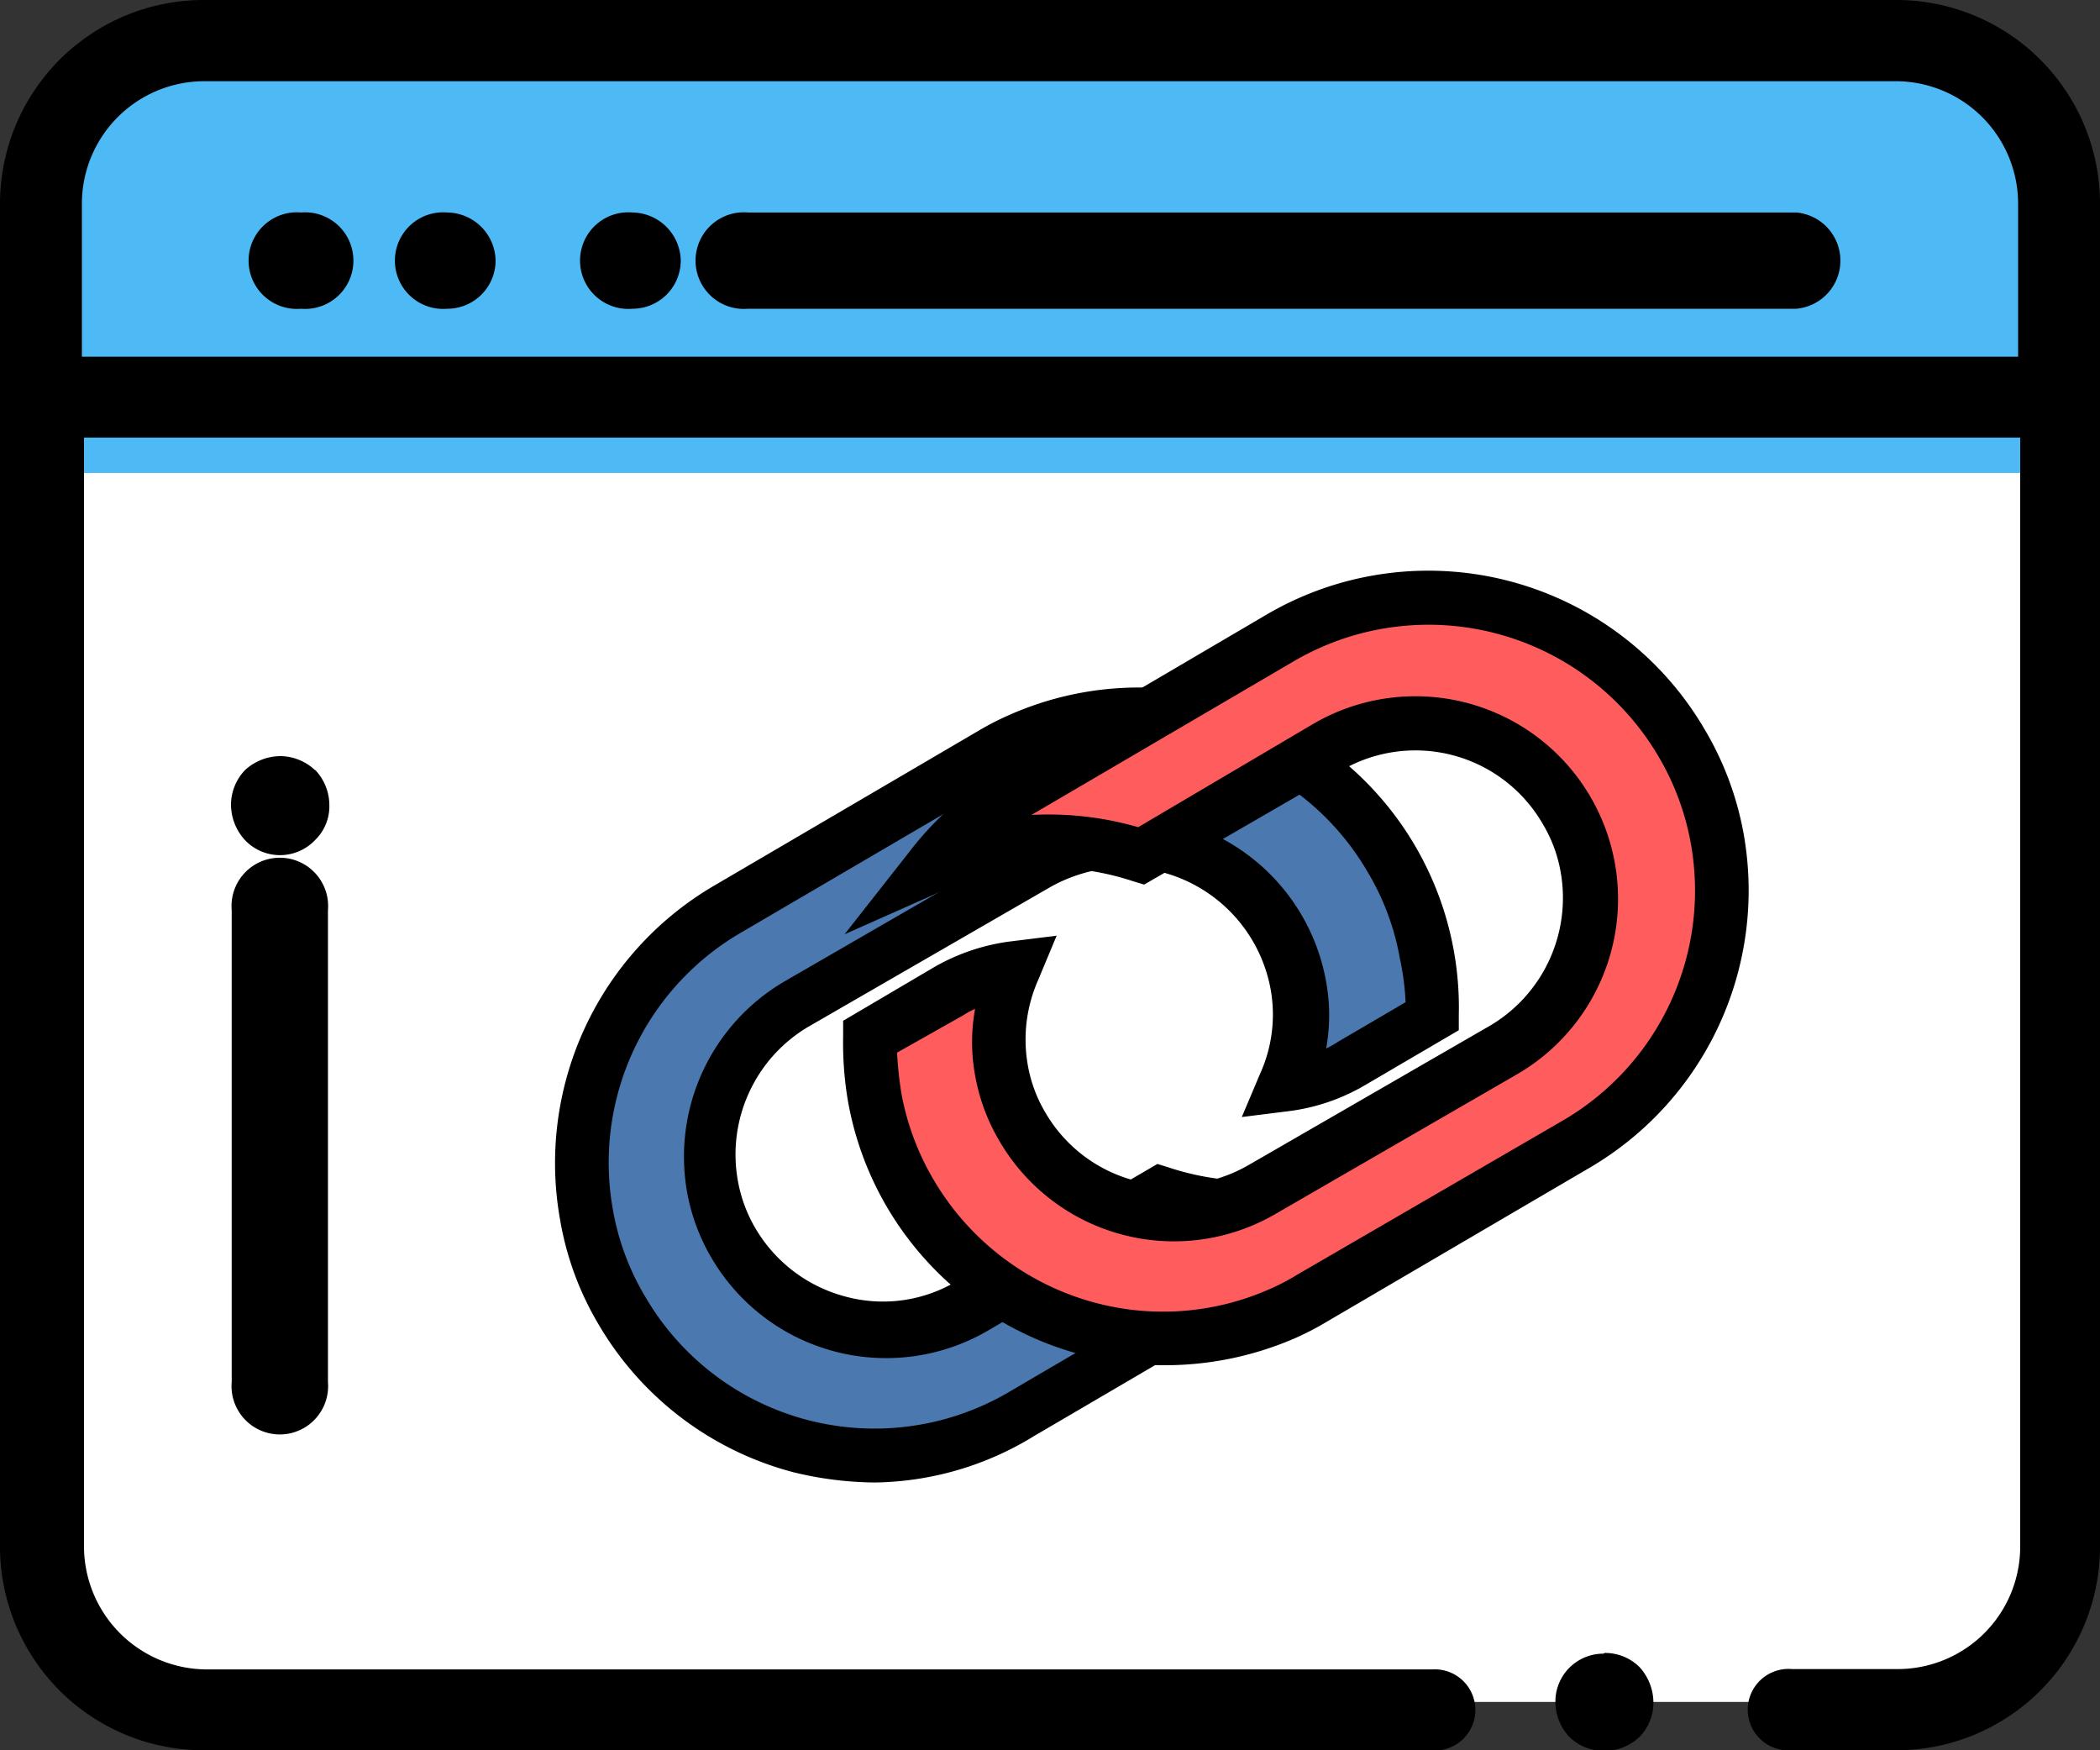
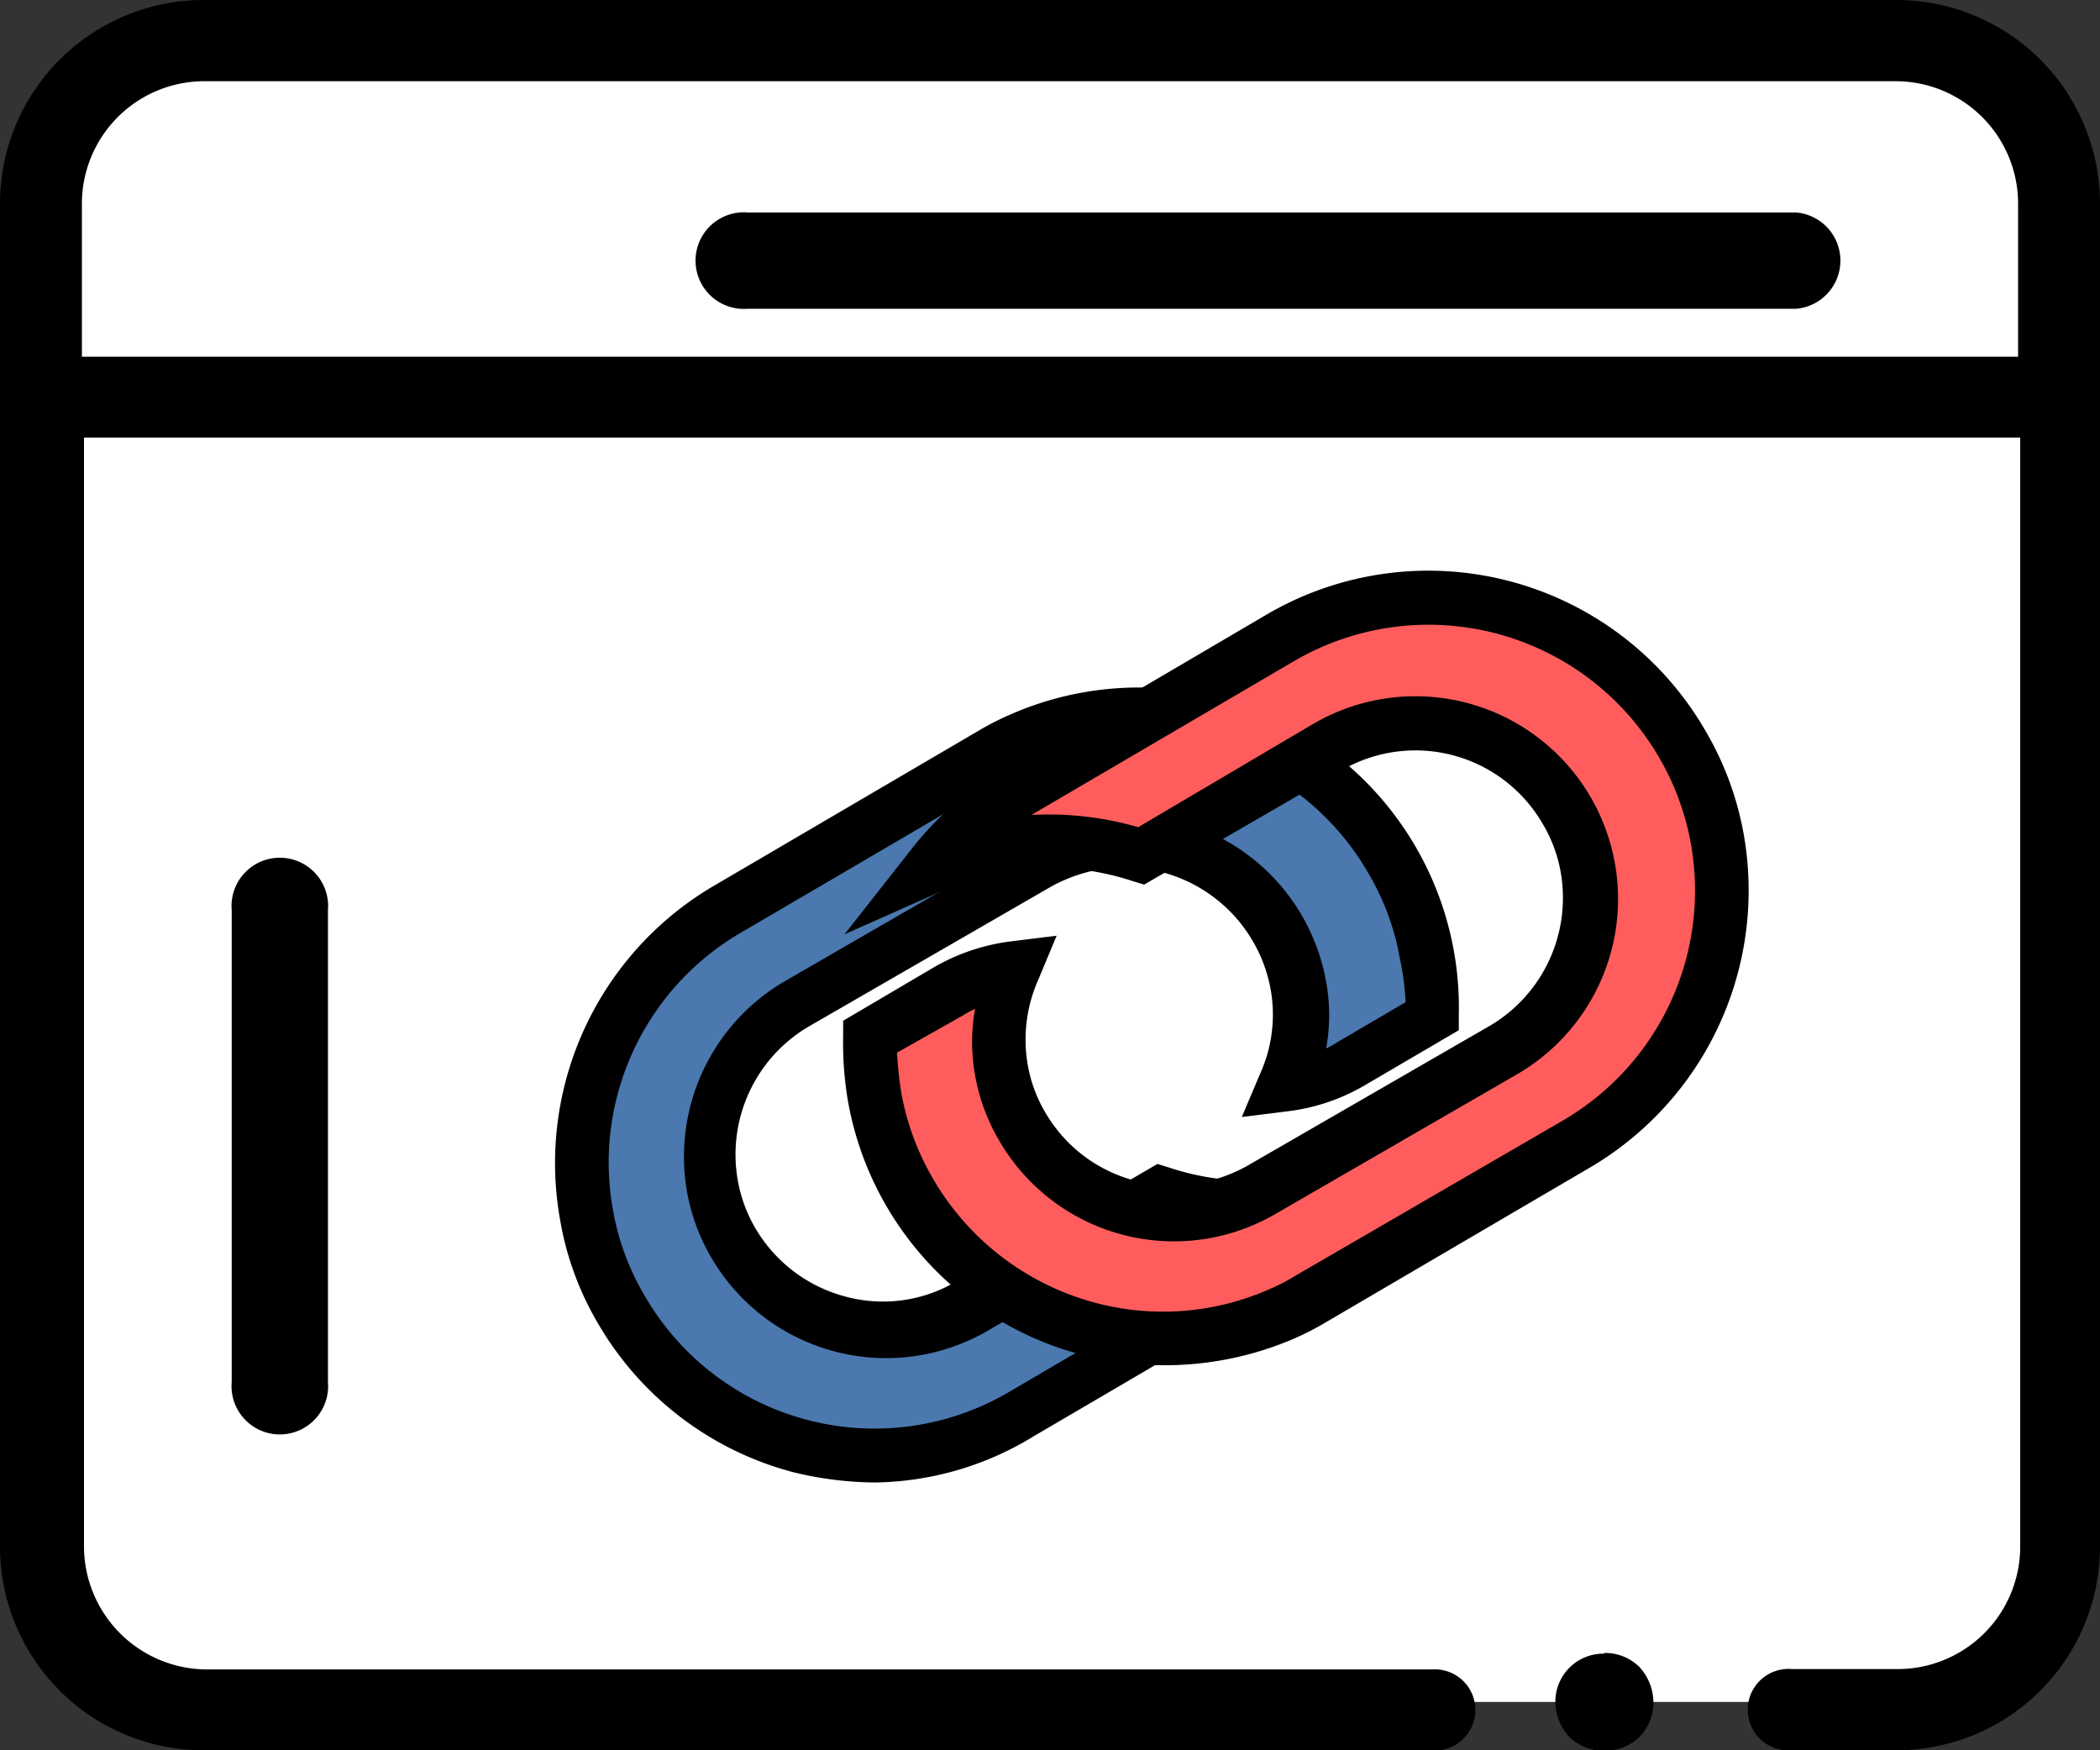
<svg xmlns="http://www.w3.org/2000/svg" id="Layer_1" data-name="Layer 1" viewBox="0 0 60 50">
  <rect x="0" y="0" width="60" height="50" fill="#333333" stroke="none" />
  <defs>
    <style>.cls-1{fill:#fff;}.cls-2{fill:#4dbaf6;}.cls-3{fill:#4a78af;}.cls-4{fill:#ff5d5d;}</style>
  </defs>
  <title>Backlink checker</title>
  <g id="Group_139" data-name="Group 139">
    <path id="Path_309" data-name="Path 309" class="cls-1" d="M50.38,49V87A4.61,4.61,0,0,0,55,91.62H103A4.61,4.61,0,0,0,107.62,87h0V49A4.61,4.61,0,0,0,103,44.38H55A4.61,4.61,0,0,0,50.38,49Z" transform="translate(-49 -43)" />
  </g>
  <g id="Group_140" data-name="Group 140">
-     <path id="Path_310" data-name="Path 310" class="cls-2" d="M55,44.38H103c2.57,0,4.65,2.46,4.65,5.51v6.62H50.38V49.89C50.38,46.84,52.46,44.38,55,44.38Z" transform="translate(-49 -43)" />
-   </g>
+     </g>
  <g id="Group_141" data-name="Group 141">
    <path id="Path_311" data-name="Path 311" d="M103.14,43H54.86A5.82,5.82,0,0,0,49,48.79h0V87.21A5.82,5.82,0,0,0,54.86,93h35a1.16,1.16,0,1,0,.06-2.31h-35a3.52,3.52,0,0,1-3.52-3.48V55.5h55.32V87.21a3.5,3.5,0,0,1-3.52,3.47h-3A1.16,1.16,0,0,0,100,93h3.11A5.82,5.82,0,0,0,109,87.21h0V48.79A5.82,5.82,0,0,0,103.14,43ZM51.34,53.19v-4.4a3.5,3.5,0,0,1,3.52-3.47h48.28a3.5,3.5,0,0,1,3.52,3.47v4.4Z" transform="translate(-49 -43)" />
  </g>
  <g id="Group_142" data-name="Group 142">
-     <path id="Path_312" data-name="Path 312" d="M94.82,90.24a1.37,1.37,0,0,0-1.38,1.33v.05a1.47,1.47,0,0,0,.4,1,1.42,1.42,0,0,0,1,.4,1.46,1.46,0,0,0,1-.4,1.38,1.38,0,0,0,.4-1,1.51,1.51,0,0,0-.4-1,1.39,1.39,0,0,0-1-.4Z" transform="translate(-49 -43)" />
+     <path id="Path_312" data-name="Path 312" d="M94.82,90.24a1.37,1.37,0,0,0-1.38,1.33v.05a1.47,1.47,0,0,0,.4,1,1.42,1.42,0,0,0,1,.4,1.46,1.46,0,0,0,1-.4,1.38,1.38,0,0,0,.4-1,1.51,1.51,0,0,0-.4-1,1.39,1.39,0,0,0-1-.4" transform="translate(-49 -43)" />
  </g>
  <g id="Group_143" data-name="Group 143">
-     <path id="Path_313" data-name="Path 313" d="M57.6,49.07a1.38,1.38,0,1,0,0,2.75h0a1.38,1.38,0,1,0,0-2.75Z" transform="translate(-49 -43)" />
-   </g>
+     </g>
  <g id="Group_144" data-name="Group 144">
-     <path id="Path_314" data-name="Path 314" d="M61.78,49.07a1.38,1.38,0,1,0,0,2.75h0a1.38,1.38,0,0,0,1.38-1.38,1.4,1.4,0,0,0-1.4-1.37Z" transform="translate(-49 -43)" />
-   </g>
+     </g>
  <g id="Group_145" data-name="Group 145">
-     <path id="Path_315" data-name="Path 315" d="M67.07,49.07a1.38,1.38,0,1,0,0,2.75h0a1.38,1.38,0,0,0,1.38-1.38,1.4,1.4,0,0,0-1.4-1.37Z" transform="translate(-49 -43)" />
-   </g>
+     </g>
  <g id="Group_146" data-name="Group 146">
    <path id="Path_316" data-name="Path 316" d="M100.32,49.07H70.37a1.38,1.38,0,1,0,0,2.75h29.95a1.38,1.38,0,0,0,0-2.75Z" transform="translate(-49 -43)" />
  </g>
  <g id="Group_147" data-name="Group 147">
    <path id="Path_317" data-name="Path 317" d="M55.62,69V82.48a1.38,1.38,0,1,0,2.75,0V69a1.38,1.38,0,1,0-2.75,0Z" transform="translate(-49 -43)" />
  </g>
  <g id="Group_148" data-name="Group 148">
-     <path id="Path_318" data-name="Path 318" d="M58,65a1.46,1.46,0,0,0-1-.4,1.51,1.51,0,0,0-1,.4,1.44,1.44,0,0,0-.4,1,1.51,1.51,0,0,0,.4,1,1.38,1.38,0,0,0,2,0,1.34,1.34,0,0,0,.41-1,1.46,1.46,0,0,0-.4-1Z" transform="translate(-49 -43)" />
-   </g>
+     </g>
  <g id="Group_149" data-name="Group 149">
    <path id="Path_319" data-name="Path 319" class="cls-3" d="M82.18,77.16l-5.41,3.17a5,5,0,1,1-5-8.59L76.44,69l2.22-1.29a5,5,0,0,1,6.82,1.79h0a4.57,4.57,0,0,1,.6,1.64A5,5,0,0,1,85.74,74a4.89,4.89,0,0,0,1.86-.63L89.93,72a8.3,8.3,0,0,0-.12-1.72,8.4,8.4,0,0,0-11.64-6.17c-.28.13-.57.27-.84.43L69.75,69a8.36,8.36,0,0,0-4,8.7,8.16,8.16,0,0,0,1,2.74,8.39,8.39,0,0,0,11.46,3L85.79,79a8.32,8.32,0,0,0,2.4-2.1A8.37,8.37,0,0,1,82.18,77.16Z" transform="translate(-49 -43)" />
    <path id="Path_320" data-name="Path 320" d="M74,85.35a10.1,10.1,0,0,1-2.32-.29,9.13,9.13,0,0,1-5.58-4.23,8.68,8.68,0,0,1-1.1-3,9.18,9.18,0,0,1,4.37-9.51l7.58-4.44a8,8,0,0,1,.92-.47A9.14,9.14,0,0,1,90.68,72v.43L88,74a5.72,5.72,0,0,1-2.16.74l-1.36.17L85,73.68a4.09,4.09,0,0,0,.3-2.44,4.25,4.25,0,0,0-4.71-3.43,4.48,4.48,0,0,0-1.58.53l-6.93,4a4.24,4.24,0,0,0-2,4.38,4.11,4.11,0,0,0,.51,1.38,4.23,4.23,0,0,0,2.57,1.94,4.1,4.1,0,0,0,3.19-.45l5.72-3.34.32.1a7.54,7.54,0,0,0,5.45-.27l2.79-1.24-1.86,2.43a9.3,9.3,0,0,1-2.62,2.3l-7.6,4.45A8.89,8.89,0,0,1,74,85.35Zm7.57-21.19a7.55,7.55,0,0,0-3.07.65,5.51,5.51,0,0,0-.76.4l-7.6,4.45a7.6,7.6,0,0,0-3.63,7.89,7.27,7.27,0,0,0,.93,2.5,7.58,7.58,0,0,0,10.38,2.72h0l7.53-4.41a9.24,9.24,0,0,1-3-.35l-5.12,3a5.78,5.78,0,0,1-7.91-2.09,5.7,5.7,0,0,1-.69-1.87,5.8,5.8,0,0,1,2.76-6l6.92-4a5.78,5.78,0,0,1,8.58,4,5.28,5.28,0,0,1,0,1.9,2.27,2.27,0,0,0,.34-.19l1.93-1.13A7.35,7.35,0,0,0,89,70.4a7.27,7.27,0,0,0-.93-2.5,7.57,7.57,0,0,0-4.18-3.38A8.1,8.1,0,0,0,81.54,64.16Z" transform="translate(-49 -43)" />
  </g>
  <g id="Group_150" data-name="Group 150">
    <path id="Path_321" data-name="Path 321" class="cls-4" d="M85.59,61.21,78,65.65a8.16,8.16,0,0,0-2.39,2.1,8.29,8.29,0,0,1,6-.29l5.32-3.12a5,5,0,0,1,6.82,1.79h0a4.84,4.84,0,0,1,.6,1.64A5,5,0,0,1,92,73l-4.6,2.69L85,77a5,5,0,0,1-6.8-1.78h0a4.78,4.78,0,0,1-.61-1.64A5,5,0,0,1,78,70.68a4.9,4.9,0,0,0-1.86.64L73.9,72.61A8.25,8.25,0,0,0,74,74.33a8.08,8.08,0,0,0,1,2.74,8.37,8.37,0,0,0,10.6,3.43,8.46,8.46,0,0,0,.85-.43l7.58-4.45a8.36,8.36,0,0,0,4-8.7,8.24,8.24,0,0,0-1-2.74A8.41,8.41,0,0,0,85.59,61.21Z" transform="translate(-49 -43)" />
    <path id="Path_322" data-name="Path 322" d="M82.23,82a9.14,9.14,0,0,1-9-7.53,9.86,9.86,0,0,1-.14-1.88l0-.43,2.58-1.52a5.85,5.85,0,0,1,2.15-.74l1.37-.17L78.66,71a4.2,4.2,0,0,0-.29,2.45,4,4,0,0,0,.52,1.37,4.18,4.18,0,0,0,4.19,2,4.28,4.28,0,0,0,1.58-.53l6.93-4a4.24,4.24,0,0,0,2-4.38,4,4,0,0,0-.51-1.37A4.2,4.2,0,0,0,87.34,65h0l-5.65,3.27-.33-.1a7.52,7.52,0,0,0-5.44.28l-2.79,1.24L75,67.31A9.2,9.2,0,0,1,77.62,65l7.58-4.45a9.14,9.14,0,0,1,12.5,3.28h0a8.92,8.92,0,0,1,1.12,3,9.18,9.18,0,0,1-4.37,9.51l-7.58,4.44a8,8,0,0,1-.92.47A9.32,9.32,0,0,1,82.23,82Zm-7.6-8.93a11,11,0,0,0,.12,1.14,7.48,7.48,0,0,0,.93,2.5,7.63,7.63,0,0,0,4.19,3.38,7.52,7.52,0,0,0,5.44-.28,6.07,6.07,0,0,0,.76-.4L93.67,75a7.6,7.6,0,0,0,3.64-7.9,7.48,7.48,0,0,0-.93-2.5A7.62,7.62,0,0,0,86,61.87h0l-7.53,4.41a9.24,9.24,0,0,1,3.05.35l5-2.95a5.77,5.77,0,0,1,5.84,10l-6.92,4a5.77,5.77,0,0,1-7.9-2.11,5.58,5.58,0,0,1-.68-1.85,5.28,5.28,0,0,1,0-1.9,2.37,2.37,0,0,0-.35.19Z" transform="translate(-49 -43)" />
  </g>
</svg>